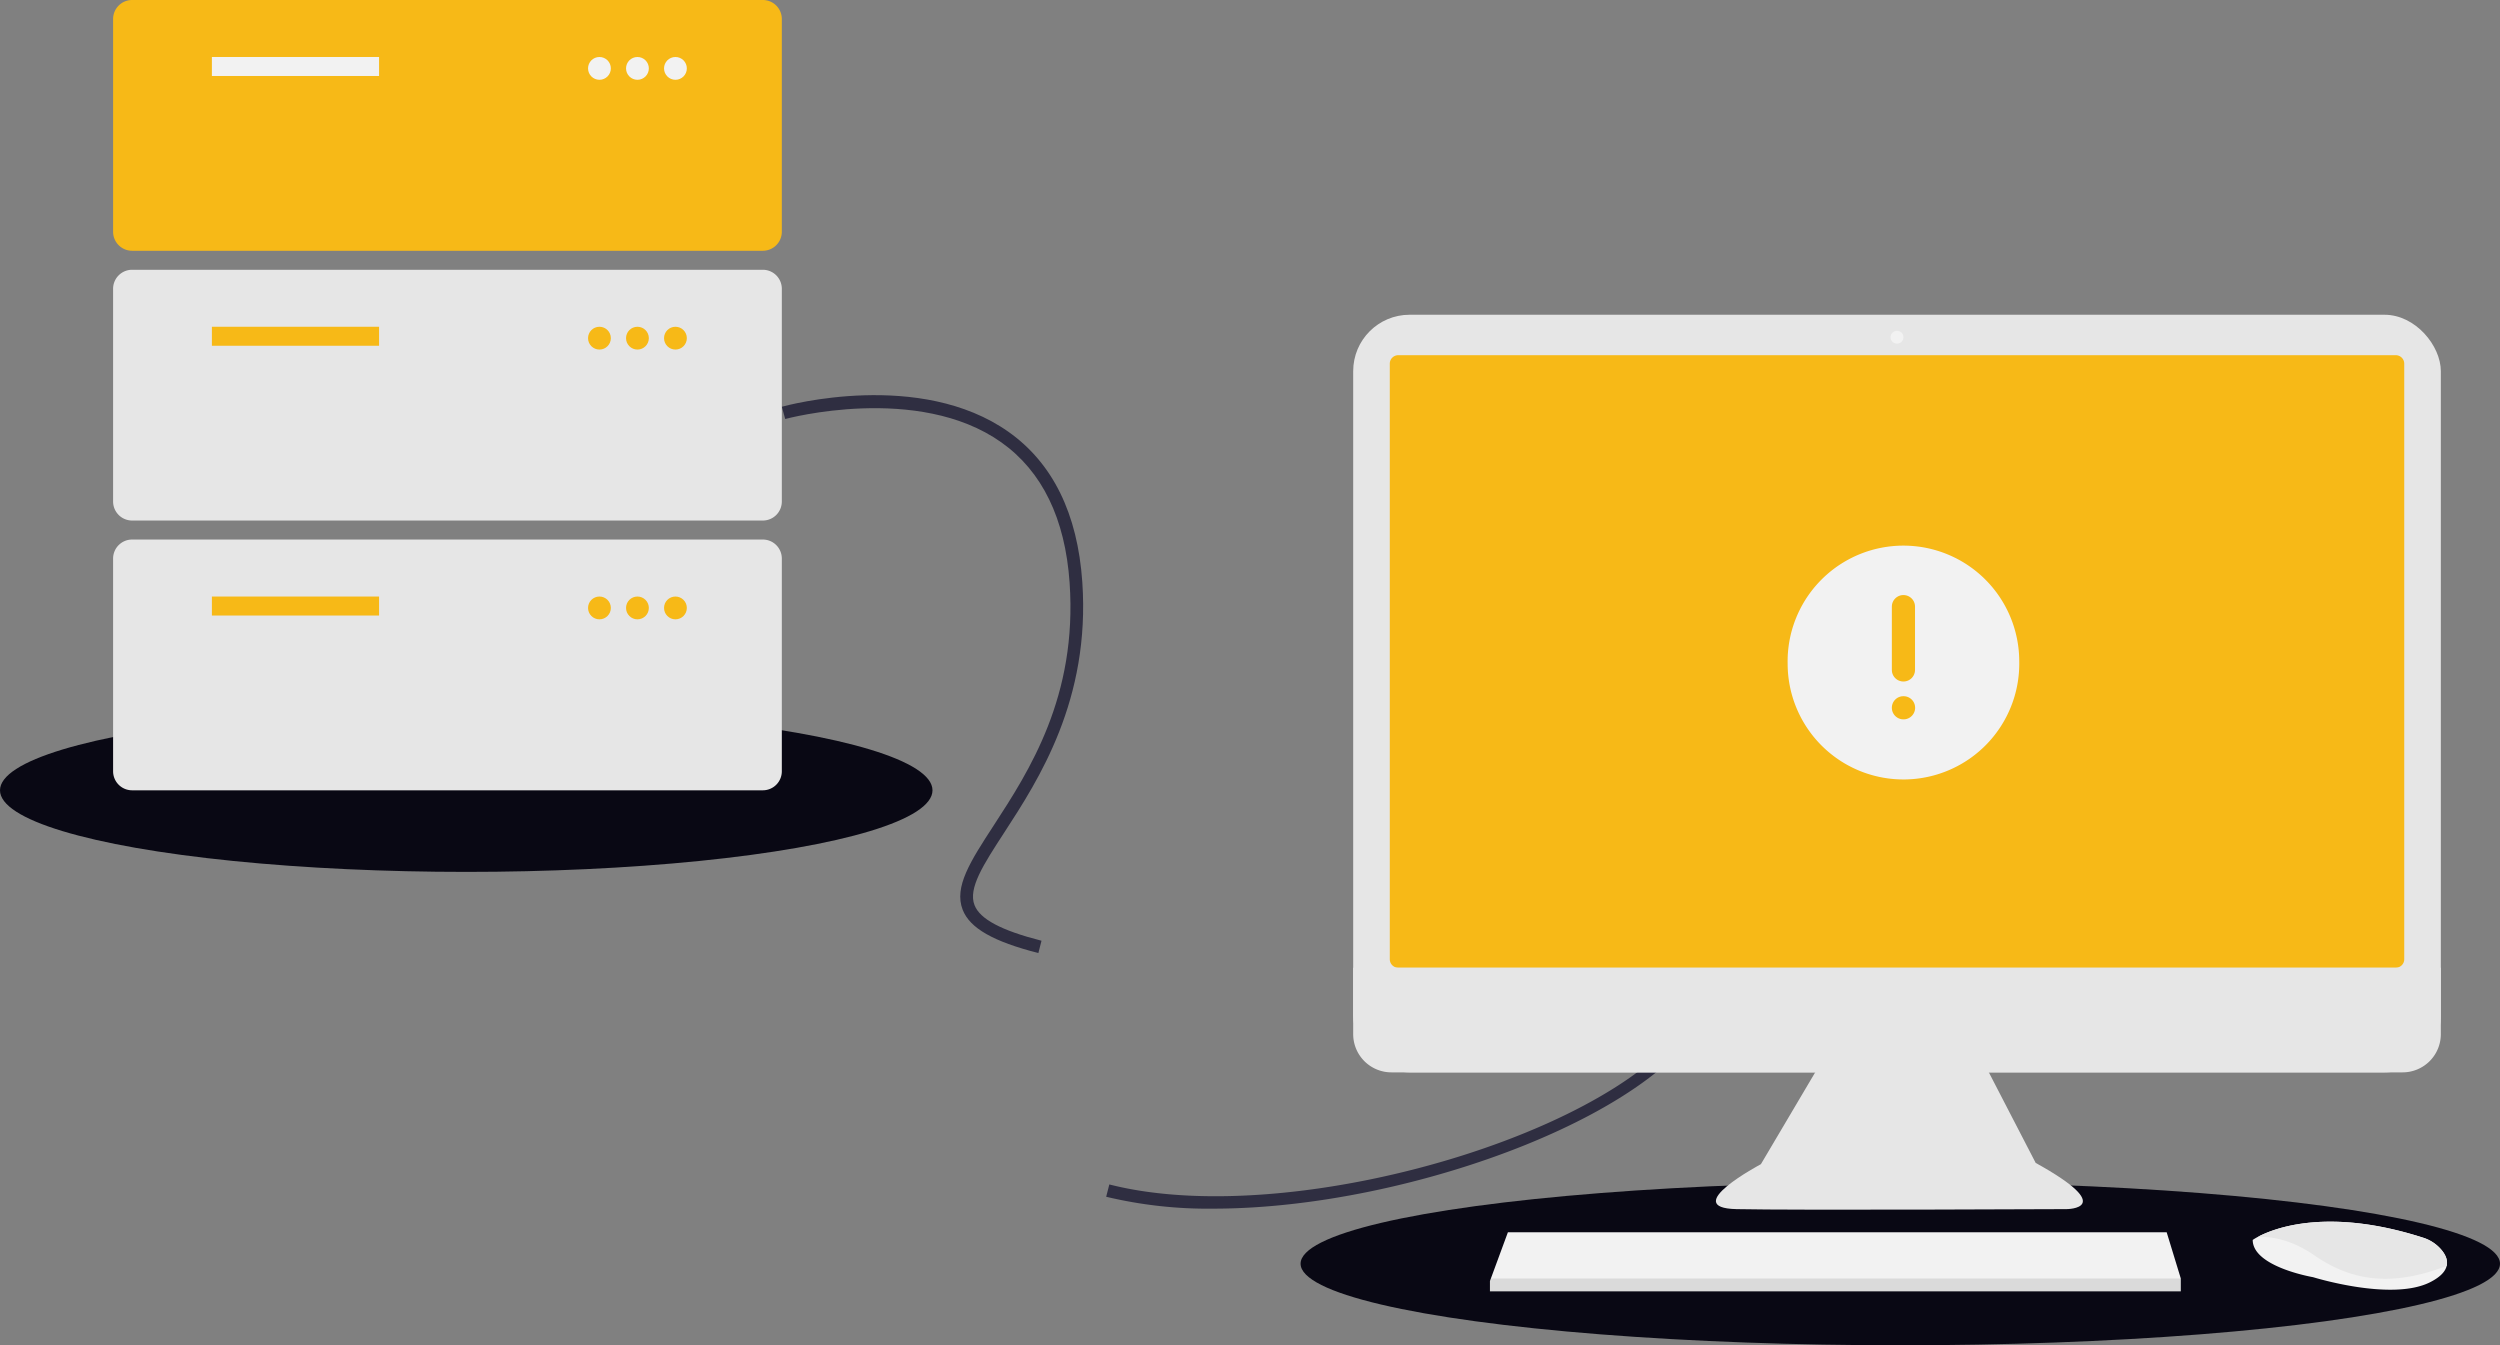
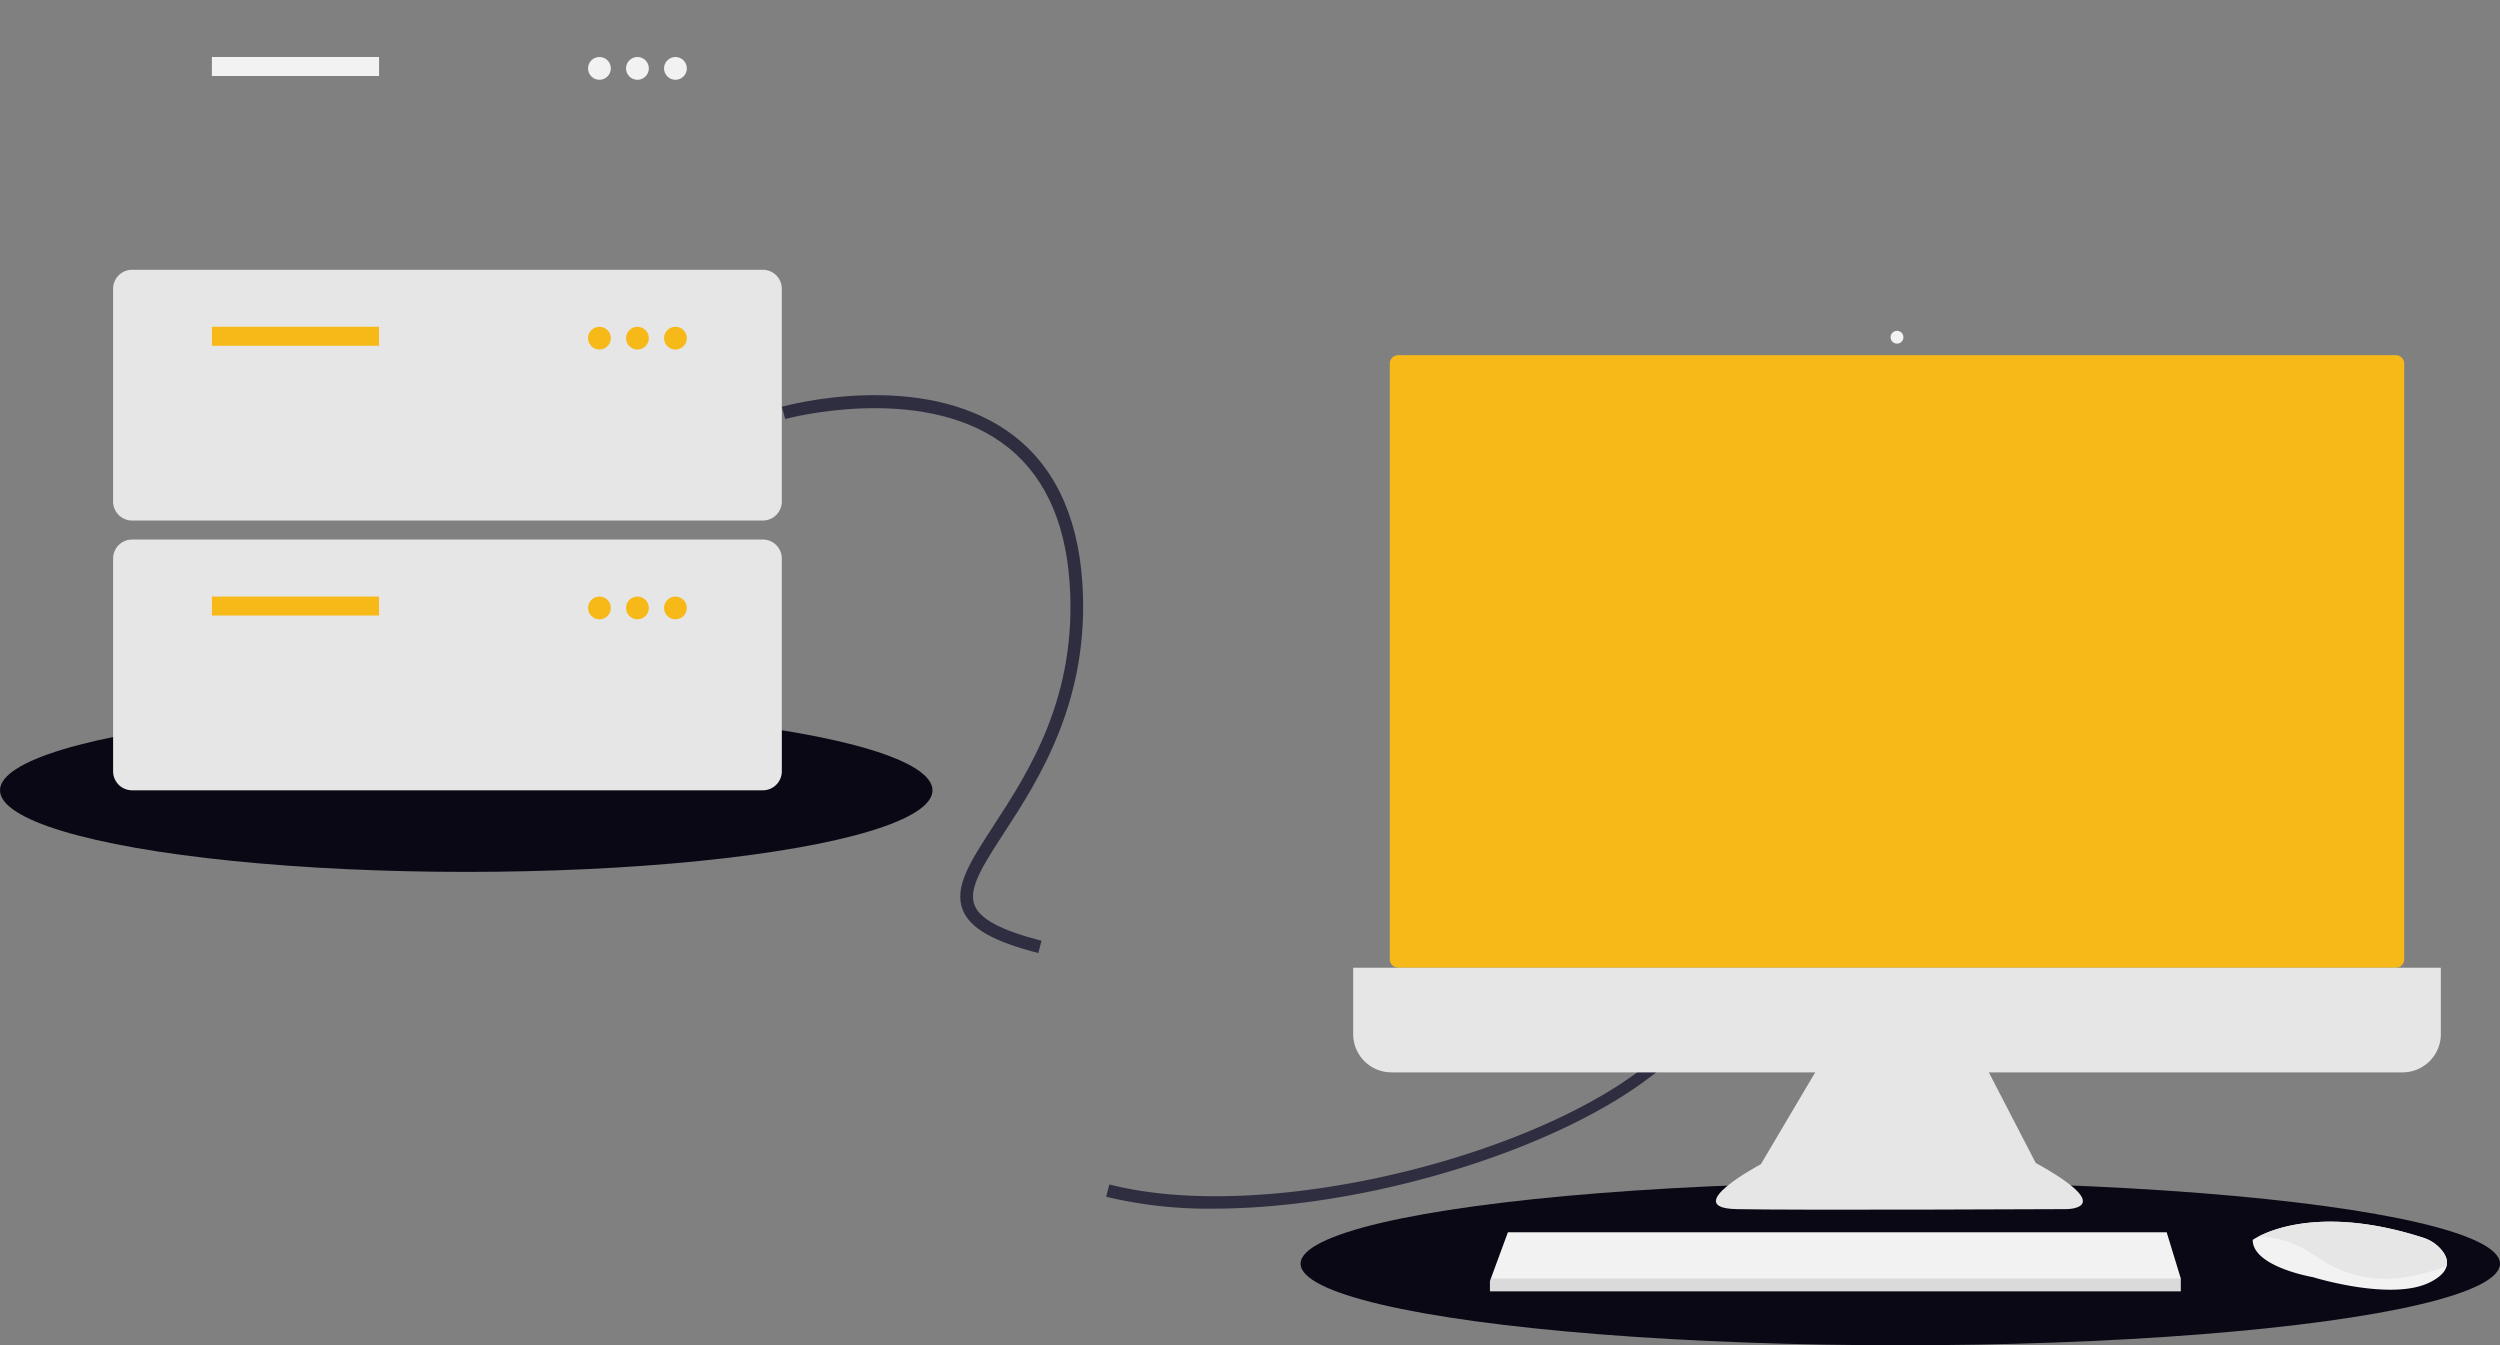
<svg xmlns="http://www.w3.org/2000/svg" width="800" height="430.493" viewBox="0 0 800 430.493" role="img" artist="Katerina Limpitsouni" source="https://undraw.co/">
  <rect x="0" y="0" width="800" height="430.493" fill="#808080" stroke="none" />
  <g transform="translate(-368.866 -254.661)">
    <ellipse cx="149.199" cy="26.107" rx="149.199" ry="26.107" transform="translate(368.866 481.453)" fill="#090814" />
    <ellipse cx="191.906" cy="26.107" rx="191.906" ry="26.107" transform="translate(785.054 632.939)" fill="#090814" />
    <path d="M527.508,703.017a139.876,139.876,0,0,1-34.251-3.807l1.007-3.942c61.693,15.766,176.375-20.484,188.785-59.673l3.879,1.228C676.145,670.877,591.731,703.017,527.508,703.017Z" transform="translate(229.585 -61.587)" fill="#2f2e41" />
    <path d="M422.29,529.663c-14.453-3.693-21.922-7.965-24.218-13.849-2.856-7.316,2.5-15.561,9.919-26.972,11.315-17.409,26.811-41.252,24.3-77.646-1.418-20.568-8.78-35.7-21.879-44.978-26.656-18.878-68.707-7.567-69.129-7.451l-1.085-3.921c1.8-.5,44.3-11.949,72.551,8.041,14.153,10.017,22.094,26.176,23.6,48.028,2.6,37.751-13.977,63.262-24.949,80.143-6.756,10.394-11.637,17.9-9.54,23.275,1.748,4.477,8.559,8.1,21.436,11.386Z" transform="translate(278.852 29.977)" fill="#2f2e41" />
    <path d="M816.039,661.123,795.384,696.05s-26.3,13.971-7.807,14.382,105.6,0,105.6,0,16.847,0-9.862-14.793l-19.389-37.478Z" transform="translate(136.968 -68.851)" fill="#e6e6e6" />
-     <rect width="348.044" height="242.439" rx="18.046" transform="translate(801.887 355.38)" fill="#e6e6e6" />
    <path d="M2.712,0h319.2a2.712,2.712,0,0,1,2.712,2.712V193.294a2.712,2.712,0,0,1-2.712,2.712H2.712A2.712,2.712,0,0,1,0,193.294V2.712A2.712,2.712,0,0,1,2.712,0Z" transform="translate(813.598 368.323)" fill="#f7b917" />
    <circle cx="2.055" cy="2.055" r="2.055" transform="translate(973.854 360.516)" fill="#f2f2f2" />
    <path d="M957.868,621.322v21.252a12.236,12.236,0,0,1-12.239,12.237H622.061a12.236,12.236,0,0,1-12.237-12.239V621.322Z" transform="translate(192.063 -56.993)" fill="#e6e6e6" />
    <path d="M864.04,660.444v4.109H642.968v-3.288l.3-.822,5.449-14.793h210.8Z" transform="translate(202.681 3.326)" fill="#f2f2f2" />
    <path d="M1096.367,755.317c-.4,1.722-1.923,3.538-5.358,5.256-12.327,6.164-37.393-1.644-37.393-1.644s-19.313-3.287-19.313-11.917a15.428,15.428,0,0,1,1.693-1.007c5.183-2.742,22.367-9.508,52.837.286a12.709,12.709,0,0,1,5.792,3.8C1095.859,751.534,1096.828,753.367,1096.367,755.317Z" transform="translate(55.429 -95.57)" fill="#f2f2f2" />
    <path d="M1097.171,755.317c-15.089,5.782-28.538,6.213-42.34-3.374-6.961-4.832-13.285-6.028-18.031-5.938,5.183-2.742,22.367-9.508,52.837.286a12.708,12.708,0,0,1,5.792,3.8C1096.663,751.534,1097.631,753.367,1097.171,755.317Z" transform="translate(54.626 -95.57)" fill="#e6e6e6" />
    <path d="M864.04,667.466v4.109H642.968v-3.288l.3-.822Z" transform="translate(202.681 -3.696)" opacity="0.1" />
-     <path d="M794.285,488.635H592.452a6.086,6.086,0,0,1-6.079-6.079V414.467a6.086,6.086,0,0,1,6.079-6.079H794.285a6.086,6.086,0,0,1,6.079,6.079v68.088A6.086,6.086,0,0,1,794.285,488.635Z" transform="translate(-181.314 -153.727)" fill="#f7b917" />
    <rect width="53.498" height="6.079" transform="translate(436.671 272.899)" fill="#f2f2f2" />
    <circle cx="3.648" cy="3.648" r="3.648" transform="translate(557.041 272.899)" fill="#f2f2f2" />
    <circle cx="3.648" cy="3.648" r="3.648" transform="translate(569.2 272.899)" fill="#f2f2f2" />
    <circle cx="3.648" cy="3.648" r="3.648" transform="translate(581.358 272.899)" fill="#f2f2f2" />
    <path d="M794.285,601.689H592.452a6.087,6.087,0,0,1-6.079-6.079V527.521a6.086,6.086,0,0,1,6.079-6.079H794.285a6.086,6.086,0,0,1,6.079,6.079v68.088A6.086,6.086,0,0,1,794.285,601.689Z" transform="translate(-181.314 -180.455)" fill="#e6e6e6" />
    <rect width="53.498" height="6.079" transform="translate(436.671 359.225)" fill="#f7b917" />
    <circle cx="3.648" cy="3.648" r="3.648" transform="translate(557.041 359.225)" fill="#f7b917" />
    <circle cx="3.648" cy="3.648" r="3.648" transform="translate(569.2 359.225)" fill="#f7b917" />
    <circle cx="3.648" cy="3.648" r="3.648" transform="translate(581.358 359.225)" fill="#f7b917" />
    <path d="M794.285,714.743H592.452a6.087,6.087,0,0,1-6.079-6.079V640.575a6.086,6.086,0,0,1,6.079-6.079H794.285a6.086,6.086,0,0,1,6.079,6.079v68.089A6.086,6.086,0,0,1,794.285,714.743Z" transform="translate(-181.314 -207.183)" fill="#e6e6e6" />
    <rect width="53.498" height="6.079" transform="translate(436.671 445.552)" fill="#f7b917" />
    <circle cx="3.648" cy="3.648" r="3.648" transform="translate(557.041 445.552)" fill="#f7b917" />
    <circle cx="3.648" cy="3.648" r="3.648" transform="translate(569.2 445.552)" fill="#f7b917" />
    <circle cx="3.648" cy="3.648" r="3.648" transform="translate(581.358 445.552)" fill="#f7b917" />
    <g transform="translate(933.489 421.851)">
-       <path d="M0,0H88.949V88.949H0Z" fill="none" />
-       <path d="M39.062,2A37.062,37.062,0,0,1,76.125,39.062a37.06,37.06,0,1,1-74.11,1.2L2,39.062l.015-1.038A37.061,37.061,0,0,1,39.062,2ZM39.1,50.181l-.471.026a3.706,3.706,0,0,0,0,7.361l.434.026.471-.026a3.706,3.706,0,0,0,0-7.361Zm-.037-32.362a3.706,3.706,0,0,0-3.68,3.272l-.026.434v20.25l.026.434a3.706,3.706,0,0,0,7.361,0l.026-.434V21.525l-.026-.434A3.706,3.706,0,0,0,39.062,17.819Z" transform="translate(5.412 5.412)" fill="#f2f2f2" />
-     </g>
+       </g>
  </g>
</svg>